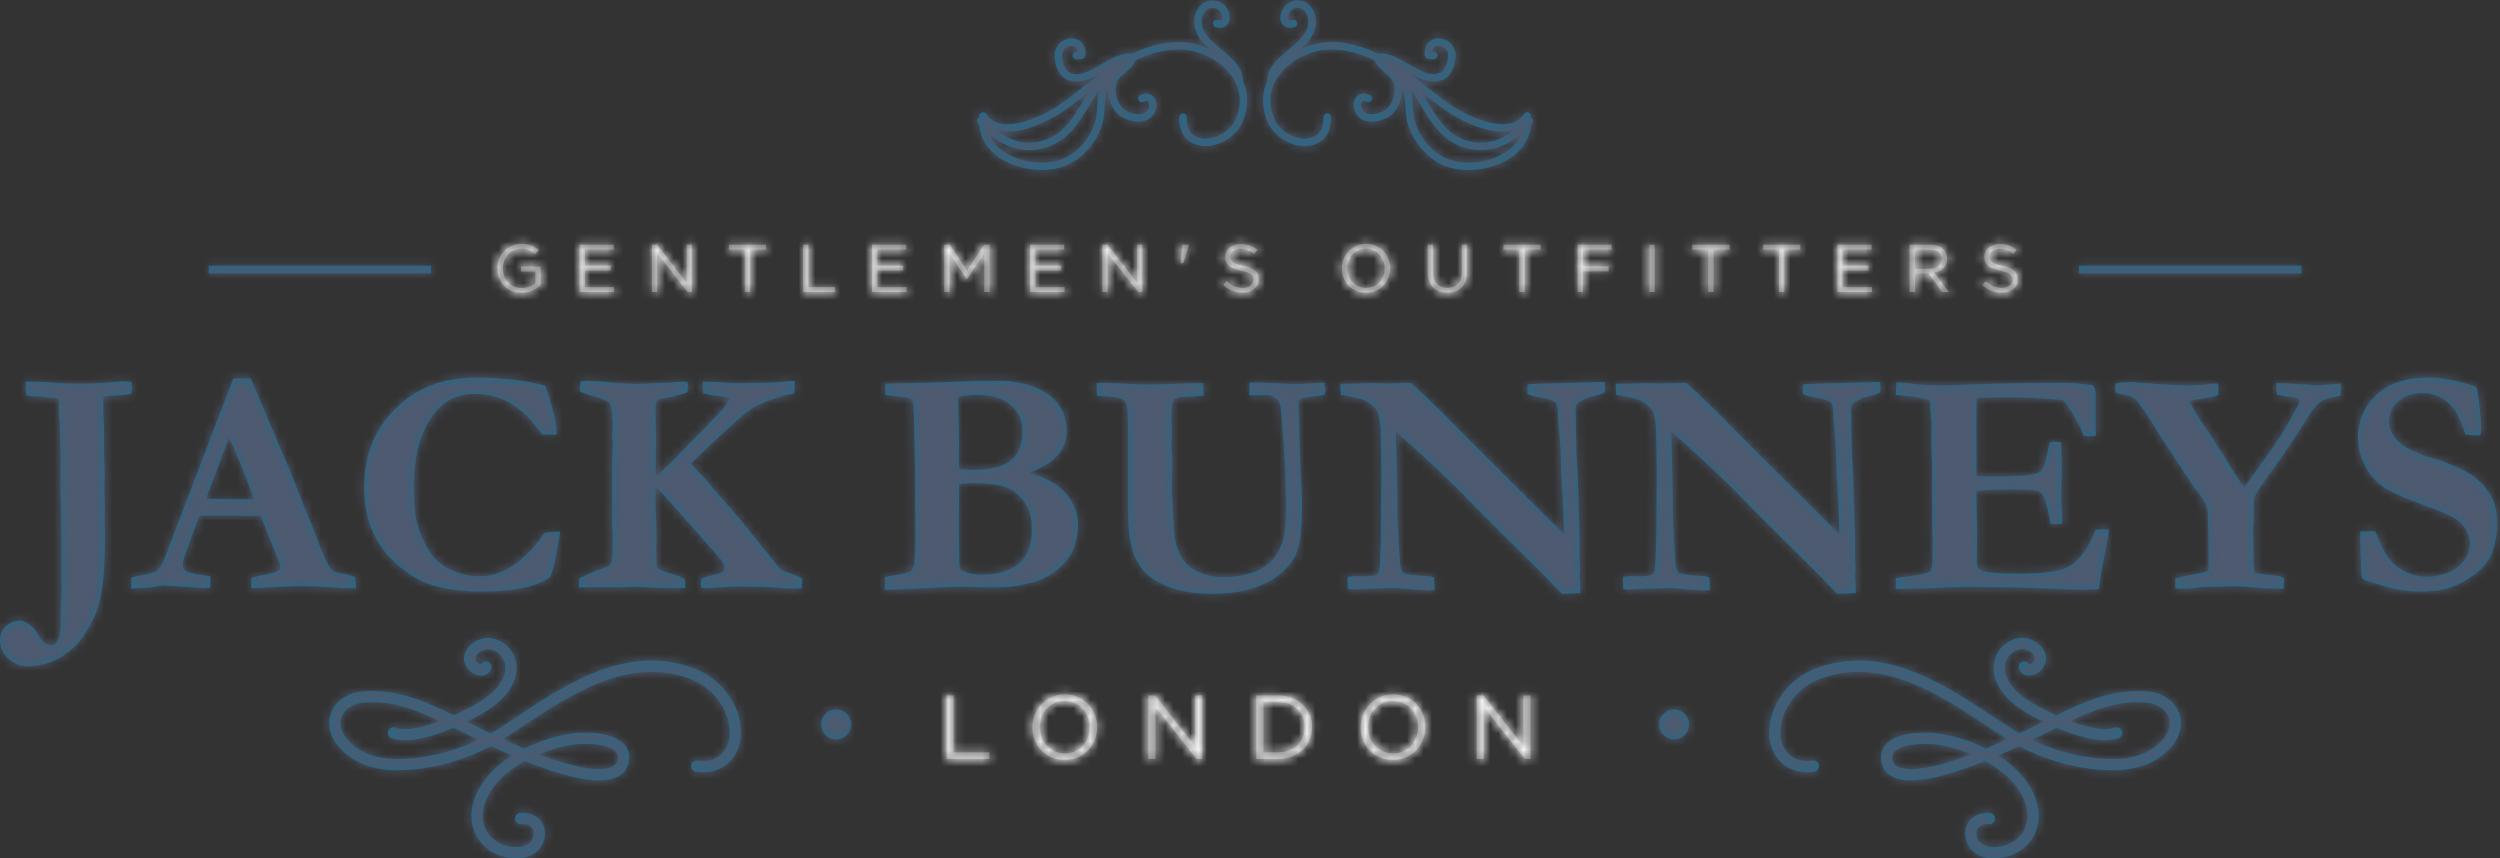
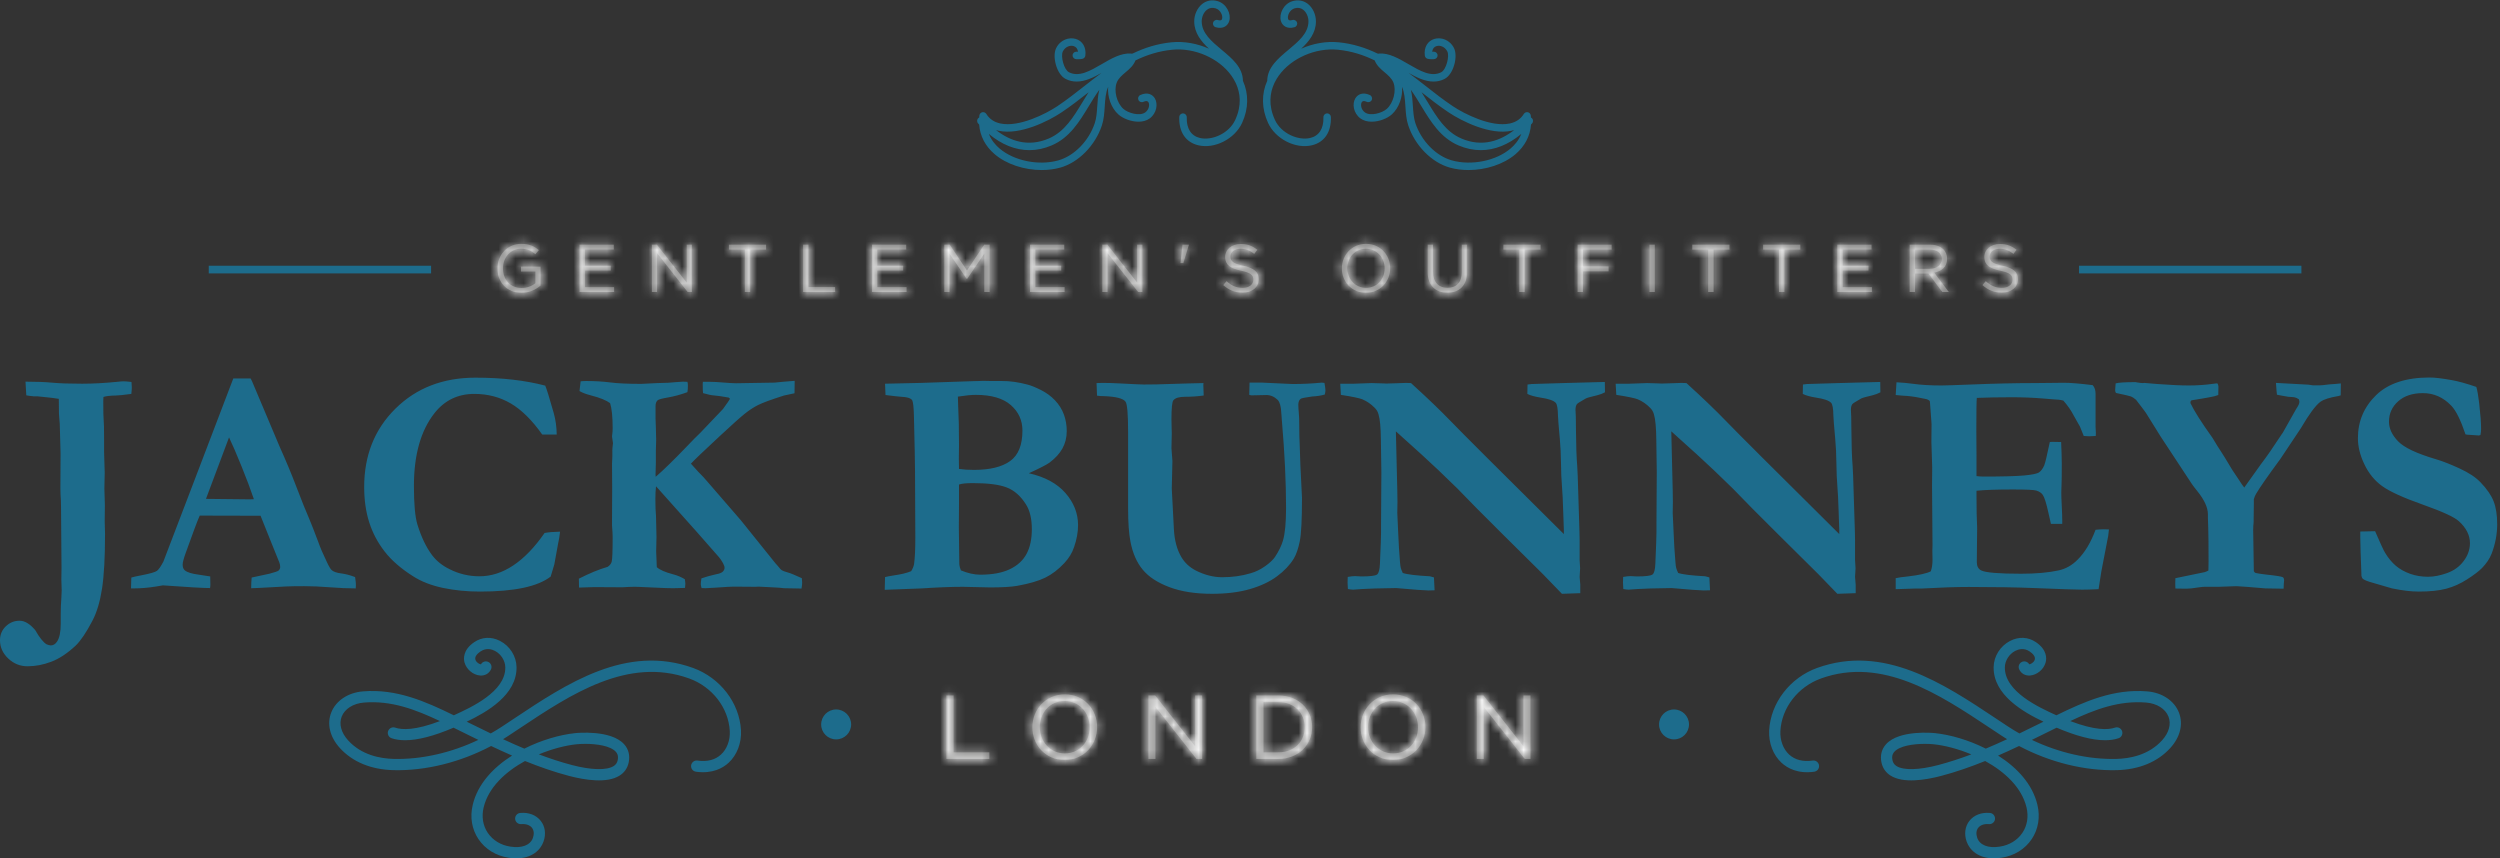
<svg xmlns="http://www.w3.org/2000/svg" xmlns:xlink="http://www.w3.org/1999/xlink" width="300px" height="103px" viewBox="0 0 300 103" version="1.1">
  <rect x="0" y="0" width="300" height="103" fill="#333333" stroke="none" />
  <title>Logo/Full</title>
  <desc>Created with Sketch.</desc>
  <defs>
    <path d="M54.231,54.965 L55.09,54.965 L55.09,61.787 L59.379,61.787 L59.379,62.581 L54.231,62.581 L54.231,54.965 Z M71.421,58.794 C71.421,60.525 70.18,61.918 68.439,61.918 C66.697,61.918 65.434,60.503 65.434,58.774 L65.434,58.751 C65.434,57.022 66.675,55.629 68.417,55.629 C70.158,55.629 71.421,57.044 71.421,58.774 L71.421,58.794 Z M64.542,58.794 L64.542,58.774 C64.542,56.674 66.12,54.835 68.439,54.835 C70.757,54.835 72.314,56.652 72.314,58.751 L72.314,58.774 C72.314,60.874 70.736,62.711 68.417,62.711 C66.098,62.711 64.542,60.895 64.542,58.794 Z M78.475,54.965 L79.28,54.965 L84.081,61.069 L84.081,54.965 L84.92,54.965 L84.92,62.581 L84.234,62.581 L79.313,56.338 L79.313,62.581 L78.475,62.581 L78.475,54.965 Z M92.278,55.76 L94.063,55.76 C95.99,55.76 97.222,57.087 97.222,58.774 L97.222,58.794 C97.222,60.481 95.99,61.787 94.063,61.787 L92.278,61.787 L92.278,55.76 Z M91.419,54.965 L94.063,54.965 C96.458,54.965 98.114,56.609 98.114,58.751 L98.114,58.774 C98.114,60.917 96.458,62.581 94.063,62.581 L91.419,62.581 L91.419,54.965 Z M110.818,58.794 C110.818,60.525 109.577,61.918 107.834,61.918 C106.092,61.918 104.829,60.503 104.829,58.774 L104.829,58.751 C104.829,57.022 106.071,55.629 107.813,55.629 C109.555,55.629 110.818,57.044 110.818,58.774 L110.818,58.794 Z M103.937,58.794 L103.937,58.774 C103.937,56.674 105.515,54.835 107.834,54.835 C110.153,54.835 111.711,56.652 111.711,58.751 L111.711,58.774 C111.711,60.874 110.131,62.711 107.813,62.711 C105.493,62.711 103.937,60.895 103.937,58.794 Z M117.87,54.965 L118.676,54.965 L123.477,61.069 L123.477,54.965 L124.315,54.965 L124.315,62.581 L123.63,62.581 L118.708,56.338 L118.708,62.581 L117.87,62.581 L117.87,54.965 Z M0.35,3.726 L0.35,3.709 C0.35,2.152 1.495,0.773 3.199,0.773 C4.158,0.773 4.75,1.048 5.319,1.527 L4.905,2.015 C4.466,1.633 3.979,1.364 3.176,1.364 C1.917,1.364 1.015,2.428 1.015,3.693 L1.015,3.709 C1.015,5.064 1.885,6.07 3.264,6.07 C3.914,6.07 4.515,5.818 4.905,5.502 L4.905,4.091 L3.176,4.091 L3.176,3.515 L5.521,3.515 L5.521,5.778 C4.993,6.248 4.198,6.646 3.24,6.646 C1.454,6.646 0.35,5.348 0.35,3.726 Z M10.205,0.87 L14.312,0.87 L14.312,1.454 L10.846,1.454 L10.846,3.393 L13.947,3.393 L13.947,3.977 L10.846,3.977 L10.846,5.965 L14.352,5.965 L14.352,6.549 L10.205,6.549 L10.205,0.87 Z M18.883,0.87 L19.484,0.87 L23.064,5.421 L23.064,0.87 L23.689,0.87 L23.689,6.549 L23.177,6.549 L19.508,1.892 L19.508,6.549 L18.883,6.549 L18.883,0.87 Z M30.036,1.463 L28.129,1.463 L28.129,0.87 L32.593,0.87 L32.593,1.463 L30.686,1.463 L30.686,6.549 L30.036,6.549 L30.036,1.463 Z M37.033,0.87 L37.676,0.87 L37.676,5.956 L40.873,5.956 L40.873,6.549 L37.033,6.549 L37.033,0.87 Z M45.298,0.87 L49.406,0.87 L49.406,1.454 L45.939,1.454 L45.939,3.393 L49.04,3.393 L49.04,3.977 L45.939,3.977 L45.939,5.965 L49.447,5.965 L49.447,6.549 L45.298,6.549 L45.298,0.87 Z M53.977,0.87 L54.626,0.87 L56.696,3.97 L58.766,0.87 L59.416,0.87 L59.416,6.549 L58.774,6.549 L58.774,1.948 L56.705,4.991 L56.671,4.991 L54.602,1.957 L54.602,6.549 L53.977,6.549 L53.977,0.87 Z M64.261,0.87 L68.368,0.87 L68.368,1.454 L64.902,1.454 L64.902,3.393 L68.003,3.393 L68.003,3.977 L64.902,3.977 L64.902,5.965 L68.408,5.965 L68.408,6.549 L64.261,6.549 L64.261,0.87 Z M72.939,0.87 L73.54,0.87 L77.119,5.421 L77.119,0.87 L77.745,0.87 L77.745,6.549 L77.234,6.549 L73.563,1.892 L73.563,6.549 L72.939,6.549 L72.939,0.87 Z M82.557,0.87 L83.32,0.87 L83.32,0.91 L82.663,3.077 L82.314,3.077 L82.557,0.87 Z M87.448,5.722 L87.845,5.25 C88.439,5.786 89.006,6.054 89.795,6.054 C90.557,6.054 91.06,5.648 91.06,5.089 L91.06,5.073 C91.06,4.545 90.777,4.245 89.584,3.994 C88.277,3.709 87.676,3.288 87.676,2.355 L87.676,2.339 C87.676,1.446 88.462,0.789 89.542,0.789 C90.37,0.789 90.962,1.025 91.54,1.486 L91.165,1.982 C90.637,1.551 90.112,1.365 89.526,1.365 C88.787,1.365 88.318,1.771 88.318,2.281 L88.318,2.298 C88.318,2.834 88.61,3.133 89.859,3.401 C91.125,3.676 91.709,4.14 91.709,5.008 L91.709,5.024 C91.709,5.997 90.898,6.63 89.77,6.63 C88.869,6.63 88.13,6.329 87.448,5.722 Z M106.812,3.726 C106.812,5.015 105.887,6.054 104.587,6.054 C103.29,6.054 102.347,4.999 102.347,3.709 L102.347,3.693 C102.347,2.404 103.271,1.364 104.571,1.364 C105.87,1.364 106.812,2.419 106.812,3.709 L106.812,3.726 Z M101.682,3.726 L101.682,3.709 C101.682,2.144 102.858,0.773 104.587,0.773 C106.316,0.773 107.478,2.127 107.478,3.693 L107.478,3.709 C107.478,5.274 106.301,6.646 104.571,6.646 C102.841,6.646 101.682,5.291 101.682,3.726 Z M111.981,4.172 L111.981,0.87 L112.623,0.87 L112.623,4.13 C112.623,5.356 113.281,6.046 114.362,6.046 C115.407,6.046 116.073,5.413 116.073,4.172 L116.073,0.87 L116.715,0.87 L116.715,4.123 C116.715,5.778 115.766,6.637 114.344,6.637 C112.94,6.637 111.981,5.778 111.981,4.172 Z M122.974,1.463 L121.066,1.463 L121.066,0.87 L125.529,0.87 L125.529,1.463 L123.623,1.463 L123.623,6.549 L122.974,6.549 L122.974,1.463 Z M129.97,0.87 L134.055,0.87 L134.055,1.462 L130.612,1.462 L130.612,3.49 L133.688,3.49 L133.688,4.074 L130.612,4.074 L130.612,6.549 L129.97,6.549 L129.97,0.87 Z M138.591,0.87 L139.232,0.87 L139.232,6.549 L138.591,6.549 L138.591,0.87 Z M145.642,1.463 L143.734,1.463 L143.734,0.87 L148.197,0.87 L148.197,1.463 L146.291,1.463 L146.291,6.549 L145.642,6.549 L145.642,1.463 Z M154.141,1.463 L152.233,1.463 L152.233,0.87 L156.696,0.87 L156.696,1.463 L154.79,1.463 L154.79,6.549 L154.141,6.549 L154.141,1.463 Z M161.137,0.87 L165.245,0.87 L165.245,1.454 L161.779,1.454 L161.779,3.393 L164.878,3.393 L164.878,3.977 L161.779,3.977 L161.779,5.965 L165.287,5.965 L165.287,6.549 L161.137,6.549 L161.137,0.87 Z M172.203,3.766 L170.457,3.766 L170.457,1.463 L172.209,1.463 C173.127,1.463 173.663,1.884 173.663,2.582 L173.663,2.598 C173.663,3.328 173.055,3.766 172.203,3.766 Z M169.815,0.87 L172.259,0.87 C172.956,0.87 173.517,1.081 173.873,1.438 C174.151,1.713 174.313,2.112 174.313,2.557 L174.313,2.574 C174.313,3.515 173.663,4.066 172.769,4.228 L174.515,6.549 L173.729,6.549 L172.08,4.342 L170.457,4.342 L170.457,6.549 L169.815,6.549 L169.815,0.87 Z M178.55,5.722 L178.948,5.25 C179.54,5.786 180.108,6.054 180.896,6.054 C181.659,6.054 182.162,5.648 182.162,5.089 L182.162,5.073 C182.162,4.545 181.878,4.245 180.687,3.994 C179.378,3.709 178.777,3.288 178.777,2.355 L178.777,2.339 C178.777,1.446 179.565,0.789 180.645,0.789 C181.471,0.789 182.066,1.025 182.64,1.486 L182.268,1.982 C181.74,1.551 181.213,1.365 180.629,1.365 C179.889,1.365 179.419,1.771 179.419,2.281 L179.419,2.298 C179.419,2.834 179.711,3.133 180.961,3.401 C182.229,3.676 182.812,4.14 182.812,5.008 L182.812,5.024 C182.812,5.997 181.999,6.63 180.873,6.63 C179.971,6.63 179.232,6.329 178.55,5.722 Z" id="path-1" />
    <path d="M135.788,6.44 C135.829,6.43 135.872,6.425 135.915,6.426 C137.325,5.743 138.853,5.248 140.568,5.076 C142.082,4.925 143.665,5.216 145.076,5.844 C144.142,4.981 143.333,3.971 143.307,2.617 C143.29,1.769 143.684,0.917 144.303,0.445 C144.831,0.048 145.481,-0.057 146.137,0.143 C147.21,0.47 147.756,1.692 147.511,2.521 C147.358,3.035 146.837,3.538 145.881,3.266 C145.643,3.2 145.505,2.948 145.573,2.712 C145.643,2.473 145.891,2.334 146.127,2.401 C146.574,2.529 146.627,2.346 146.65,2.265 C146.759,1.894 146.474,1.185 145.875,1.002 C145.488,0.883 145.142,0.937 144.848,1.161 C144.449,1.457 144.192,2.037 144.205,2.601 C144.232,3.996 145.382,4.957 146.603,5.978 C147.847,7.015 149.134,8.09 149.151,9.692 C149.859,11.28 149.832,13.033 149.056,14.741 C148.178,16.666 145.769,17.9 143.799,17.435 C142.284,17.079 141.452,15.842 141.513,14.041 C141.521,13.793 141.724,13.595 141.977,13.61 C142.225,13.617 142.419,13.826 142.41,14.072 C142.367,15.425 142.932,16.311 144.007,16.561 C145.385,16.884 147.464,16.068 148.236,14.37 C149.038,12.611 148.822,11.138 148.323,10.037 C148.3,10.002 148.282,9.963 148.269,9.923 C148.115,9.602 147.938,9.315 147.757,9.064 C146.256,6.975 143.341,5.702 140.661,5.968 C139.034,6.131 137.594,6.597 136.254,7.252 C136.02,7.869 135.536,8.282 135.061,8.679 C134.623,9.052 134.207,9.405 134.01,9.908 C133.632,10.869 134.003,12.344 134.802,13.063 C135.377,13.577 136.782,13.974 137.438,13.481 C137.908,13.131 137.972,12.536 137.81,12.264 C137.708,12.096 137.507,12.081 137.213,12.219 C136.986,12.324 136.721,12.228 136.613,12.004 C136.51,11.78 136.606,11.508 136.83,11.408 C137.701,11 138.306,11.342 138.579,11.801 C138.972,12.451 138.82,13.57 137.976,14.203 C137.592,14.487 137.119,14.604 136.619,14.604 C135.705,14.604 134.728,14.206 134.201,13.728 C133.336,12.952 132.869,11.605 132.979,10.424 C132.678,11.106 132.623,11.934 132.567,12.793 C132.519,13.552 132.466,14.341 132.228,15.046 C131.43,17.46 129.431,19.493 127.253,20.109 C126.54,20.308 125.774,20.405 124.999,20.405 C122.927,20.405 120.779,19.717 119.355,18.499 C118.232,17.537 117.602,16.324 117.499,14.95 C117.455,14.902 117.411,14.853 117.368,14.804 C117.202,14.62 117.222,14.334 117.407,14.169 C117.436,14.144 117.467,14.123 117.501,14.106 C117.507,14.022 117.515,13.937 117.525,13.853 C117.552,13.665 117.691,13.508 117.875,13.468 C118.061,13.428 118.252,13.505 118.355,13.667 C118.74,14.282 119.294,14.657 120.046,14.819 C122.291,15.295 125.505,13.667 126.89,12.737 C128.019,11.982 129.107,11.126 130.163,10.3 C130.829,9.779 131.5,9.254 132.187,8.748 C131.239,9.286 130.225,9.787 129.199,9.787 C128.761,9.787 128.315,9.698 127.88,9.476 C126.781,8.921 126.25,6.774 126.731,5.791 C127.24,4.748 128.305,4.437 129.091,4.669 C129.915,4.914 130.367,5.699 130.241,6.672 C130.221,6.855 130.091,7.005 129.911,7.052 C129.668,7.112 129.463,7.105 129.265,7.104 L129.152,7.1 C128.903,7.094 128.704,6.891 128.711,6.642 C128.714,6.393 128.915,6.202 129.165,6.202 L129.292,6.205 C129.315,6.205 129.338,6.205 129.357,6.208 C129.318,5.861 129.139,5.622 128.836,5.53 C128.42,5.406 127.827,5.593 127.536,6.184 C127.261,6.756 127.669,8.363 128.281,8.674 C129.489,9.281 130.816,8.507 132.221,7.688 C133.363,7.024 134.538,6.341 135.705,6.426 C135.734,6.428 135.761,6.433 135.788,6.44 Z M131.917,10.778 C131.468,11.398 131.062,12.069 130.664,12.726 C129.532,14.591 128.362,16.526 126.204,17.448 C125.319,17.827 124.422,18.018 123.532,18.018 C121.86,18.018 120.205,17.36 118.664,16.07 C118.969,16.845 119.473,17.418 119.942,17.816 C121.683,19.307 124.656,19.908 127.008,19.243 C128.912,18.708 130.667,16.906 131.377,14.766 C131.575,14.168 131.621,13.471 131.673,12.733 C131.713,12.096 131.757,11.42 131.917,10.778 Z M119.523,15.611 C121.161,16.886 123.324,17.705 125.85,16.623 C127.74,15.812 128.79,14.086 129.898,12.26 C130.137,11.866 130.379,11.466 130.633,11.072 C129.591,11.889 128.513,12.729 127.391,13.481 C125.785,14.557 122.393,16.235 119.862,15.696 C119.746,15.672 119.633,15.644 119.523,15.611 Z M169.029,8.746 C169.717,9.253 170.389,9.778 171.056,10.3 C172.111,11.127 173.2,11.982 174.329,12.736 C175.714,13.667 178.928,15.295 181.173,14.819 C181.925,14.657 182.479,14.282 182.864,13.667 C182.967,13.505 183.158,13.428 183.343,13.468 C183.528,13.508 183.667,13.665 183.693,13.852 C183.704,13.937 183.712,14.022 183.718,14.105 C183.752,14.122 183.784,14.143 183.813,14.169 C183.997,14.334 184.018,14.62 183.851,14.804 C183.808,14.853 183.764,14.902 183.72,14.949 C183.618,16.324 182.987,17.537 181.865,18.499 C180.44,19.717 178.293,20.405 176.22,20.405 C175.445,20.405 174.679,20.308 173.965,20.109 C171.788,19.493 169.789,17.46 168.992,15.046 C168.753,14.341 168.7,13.552 168.652,12.793 C168.595,11.934 168.541,11.106 168.24,10.424 C168.35,11.604 167.884,12.951 167.019,13.728 C166.492,14.206 165.514,14.604 164.6,14.604 C164.1,14.604 163.627,14.487 163.242,14.203 C162.399,13.57 162.247,12.451 162.64,11.801 C162.914,11.342 163.518,11 164.389,11.408 C164.613,11.508 164.709,11.78 164.607,12.004 C164.497,12.228 164.233,12.324 164.006,12.219 C163.712,12.081 163.511,12.096 163.408,12.264 C163.246,12.536 163.311,13.131 163.78,13.481 C164.437,13.974 165.843,13.577 166.417,13.063 C167.217,12.344 167.587,10.869 167.21,9.908 C167.012,9.405 166.596,9.052 166.158,8.679 C165.682,8.282 165.2,7.87 164.966,7.253 C163.626,6.597 162.185,6.131 160.558,5.968 C157.878,5.702 154.962,6.975 153.462,9.064 C153.281,9.315 153.104,9.603 152.949,9.923 C152.937,9.963 152.919,10.001 152.897,10.036 C152.397,11.138 152.181,12.611 152.983,14.37 C153.755,16.068 155.834,16.884 157.212,16.561 C158.288,16.311 158.852,15.425 158.811,14.072 C158.8,13.826 158.995,13.617 159.242,13.61 C159.494,13.596 159.698,13.794 159.707,14.041 C159.766,15.842 158.935,17.079 157.42,17.435 C155.45,17.9 153.041,16.667 152.164,14.741 C151.387,13.033 151.359,11.281 152.068,9.693 C152.086,8.09 153.371,7.016 154.616,5.978 C155.837,4.957 156.987,3.996 157.015,2.601 C157.028,2.037 156.77,1.457 156.371,1.161 C156.077,0.937 155.731,0.883 155.344,1.002 C154.745,1.185 154.459,1.894 154.569,2.265 C154.592,2.346 154.645,2.529 155.092,2.401 C155.327,2.334 155.576,2.473 155.646,2.712 C155.714,2.948 155.576,3.2 155.337,3.266 C154.382,3.538 153.861,3.035 153.708,2.521 C153.464,1.692 154.008,0.47 155.082,0.143 C155.738,-0.057 156.388,0.048 156.916,0.445 C157.534,0.917 157.93,1.769 157.912,2.617 C157.887,3.971 157.078,4.981 156.143,5.844 C157.554,5.216 159.137,4.925 160.65,5.076 C162.366,5.248 163.894,5.743 165.303,6.426 C165.347,6.425 165.39,6.429 165.431,6.44 C165.458,6.433 165.486,6.428 165.514,6.426 C166.682,6.341 167.855,7.024 168.999,7.688 C170.404,8.507 171.73,9.281 172.938,8.674 C173.55,8.363 173.958,6.756 173.683,6.184 C173.393,5.593 172.798,5.406 172.384,5.53 C172.08,5.622 171.901,5.861 171.863,6.208 C171.881,6.205 171.904,6.205 171.927,6.205 L172.054,6.202 C172.304,6.202 172.505,6.393 172.508,6.642 C172.515,6.891 172.316,7.094 172.067,7.1 L171.954,7.104 C171.756,7.105 171.551,7.112 171.308,7.052 C171.129,7.005 170.998,6.855 170.978,6.672 C170.852,5.699 171.305,4.914 172.128,4.669 C172.915,4.437 173.98,4.748 174.488,5.791 C174.969,6.774 174.438,8.921 173.34,9.476 C172.905,9.698 172.458,9.787 172.02,9.787 C170.994,9.787 169.979,9.285 169.029,8.746 Z M170.586,11.072 C170.84,11.466 171.083,11.866 171.321,12.26 C172.429,14.086 173.479,15.812 175.369,16.623 C177.895,17.705 180.059,16.886 181.697,15.61 C181.587,15.643 181.473,15.672 181.357,15.696 C178.827,16.235 175.435,14.557 173.829,13.481 C172.706,12.73 171.629,11.89 170.586,11.072 Z M182.555,16.07 C181.014,17.36 179.359,18.018 177.687,18.018 C176.798,18.018 175.9,17.827 175.015,17.448 C172.857,16.526 171.687,14.591 170.555,12.726 C170.157,12.069 169.751,11.399 169.302,10.779 C169.462,11.421 169.506,12.097 169.546,12.733 C169.598,13.471 169.644,14.167 169.842,14.766 C170.552,16.906 172.307,18.708 174.211,19.243 C176.563,19.908 179.537,19.307 181.277,17.815 C181.746,17.417 182.25,16.845 182.555,16.07 Z M54.455,85.836 C54.466,85.831 54.476,85.826 54.487,85.821 C56.5,84.904 60.69,83.006 60.637,80.074 C60.623,79.277 60.122,78.487 59.39,78.106 C59.047,77.928 58.361,77.697 57.66,78.175 C57.292,78.427 56.891,78.811 57.071,79.22 C57.207,79.535 57.555,79.708 57.715,79.719 C57.879,79.411 58.255,79.281 58.579,79.424 C58.922,79.572 59.072,79.973 58.925,80.308 C58.697,80.817 58.195,81.108 57.608,81.061 C56.765,80.994 55.962,80.314 55.738,79.484 C55.629,79.069 55.523,78.005 56.901,77.064 C57.836,76.425 58.967,76.371 60.011,76.913 C61.187,77.52 61.963,78.752 61.984,80.05 C62.04,83.388 58.433,85.445 56.004,86.604 C56.96,87.073 57.92,87.543 58.891,88.014 C59.351,87.749 59.806,87.478 60.248,87.186 C60.723,86.873 61.197,86.554 61.68,86.236 C68.001,82.028 75.168,77.268 83.159,80.15 C86.425,81.333 88.741,84.341 88.919,87.645 C88.998,89.152 88.442,90.602 87.435,91.532 C86.741,92.171 85.494,92.878 83.516,92.606 C83.146,92.553 82.887,92.219 82.934,91.85 C82.987,91.475 83.327,91.217 83.694,91.267 C84.874,91.435 85.824,91.187 86.52,90.544 C87.24,89.885 87.633,88.824 87.572,87.716 C87.425,84.944 85.469,82.414 82.7,81.416 C75.352,78.765 68.483,83.327 62.428,87.354 C61.943,87.679 61.463,87.997 60.987,88.309 C60.782,88.445 60.575,88.579 60.368,88.703 C61.211,89.099 62.062,89.474 62.923,89.835 C64.983,88.797 67.195,88.168 69.008,87.977 C69.182,87.957 73.294,87.541 74.893,89.306 C75.424,89.895 75.617,90.648 75.444,91.491 C75.306,92.165 74.924,92.72 74.335,93.082 C72.828,94.019 70.226,93.617 68.311,93.116 C66.497,92.64 64.732,92.02 63,91.321 C60.646,92.617 58.612,94.498 58.038,96.885 C57.773,97.989 57.948,99.077 58.532,99.941 C59.133,100.831 60.092,101.421 61.245,101.595 C62.629,101.812 63.646,101.417 63.95,100.547 C64.114,100.072 64.075,99.643 63.831,99.331 C63.573,99.004 63.109,98.847 62.552,98.893 C62.188,98.926 61.851,98.655 61.818,98.284 C61.785,97.915 62.059,97.584 62.428,97.554 C63.449,97.46 64.345,97.808 64.892,98.505 C65.422,99.181 65.541,100.085 65.223,100.989 C64.861,102.016 63.824,103 61.963,103 C61.674,103 61.366,102.98 61.041,102.927 C59.511,102.696 58.225,101.899 57.411,100.691 C56.619,99.509 56.374,98.043 56.731,96.569 C57.324,94.079 59.191,92.101 61.449,90.668 C60.603,90.3 59.765,89.915 58.935,89.52 C55.249,91.472 51.095,92.51 47.234,92.419 C44.533,92.355 42.3,91.435 40.774,89.751 C39.58,88.426 39.205,86.876 39.752,85.493 C40.311,84.083 41.764,83.11 43.553,82.966 C47.587,82.63 51.087,84.188 54.455,85.836 Z M52.792,86.53 C49.85,85.137 46.954,84.037 43.665,84.308 C42.392,84.412 41.372,85.058 41.005,85.989 C40.657,86.876 40.934,87.92 41.774,88.844 C43.379,90.615 45.645,91.033 47.264,91.07 C50.594,91.15 54.15,90.334 57.398,88.787 C56.67,88.432 55.952,88.077 55.234,87.723 L54.646,87.431 C54.572,87.395 54.498,87.358 54.424,87.322 C52.081,88.326 50.133,88.828 48.615,88.828 C48.001,88.828 47.459,88.75 46.992,88.586 C46.638,88.47 46.451,88.084 46.573,87.732 C46.693,87.384 47.076,87.193 47.427,87.318 C48.258,87.602 49.838,87.652 52.792,86.53 Z M245.216,86.604 C242.786,85.445 239.178,83.388 239.236,80.05 C239.256,78.752 240.031,77.52 241.209,76.913 C242.253,76.371 243.386,76.425 244.317,77.064 C245.699,78.005 245.59,79.069 245.478,79.484 C245.261,80.314 244.455,80.994 243.61,81.061 C243.024,81.108 242.521,80.817 242.298,80.308 C242.147,79.973 242.301,79.572 242.641,79.424 C242.965,79.281 243.341,79.411 243.505,79.719 C243.665,79.708 244.013,79.535 244.151,79.22 C244.327,78.811 243.927,78.427 243.558,78.175 C242.858,77.697 242.175,77.928 241.828,78.106 C241.096,78.487 240.595,79.277 240.582,80.074 C240.532,83.006 244.72,84.904 246.736,85.821 C246.746,85.826 246.757,85.831 246.767,85.835 C250.133,84.188 253.634,82.631 257.669,82.966 C259.455,83.11 260.908,84.084 261.466,85.493 C262.014,86.876 261.642,88.425 260.445,89.751 C258.919,91.435 256.687,92.356 253.987,92.419 C250.124,92.509 245.974,91.472 242.287,89.52 C241.456,89.915 240.616,90.3 239.77,90.668 C242.03,92.101 243.895,94.079 244.488,96.569 C244.844,98.043 244.6,99.509 243.808,100.691 C242.997,101.899 241.708,102.696 240.18,102.927 C239.851,102.98 239.546,103 239.259,103 C237.396,103 236.358,102.016 235.997,100.989 C235.68,100.085 235.801,99.181 236.327,98.505 C236.875,97.808 237.772,97.46 238.79,97.554 C239.163,97.584 239.433,97.915 239.402,98.284 C239.369,98.656 239.032,98.927 238.668,98.893 C238.114,98.846 237.647,99.004 237.387,99.332 C237.147,99.643 237.105,100.071 237.27,100.547 C237.577,101.417 238.589,101.812 239.975,101.595 C241.123,101.421 242.087,100.831 242.687,99.94 C243.27,99.077 243.446,97.989 243.182,96.885 C242.607,94.498 240.575,92.616 238.219,91.321 C236.486,92.02 234.722,92.64 232.911,93.116 C230.994,93.617 228.39,94.019 226.884,93.081 C226.298,92.72 225.913,92.165 225.774,91.491 C225.603,90.648 225.795,89.895 226.326,89.306 C227.926,87.541 232.038,87.957 232.215,87.977 C234.024,88.168 236.239,88.797 238.293,89.835 C239.156,89.473 240.007,89.099 240.852,88.703 C240.645,88.579 240.437,88.446 240.231,88.308 C239.757,87.997 239.276,87.679 238.79,87.354 C232.735,83.327 225.87,78.765 218.519,81.417 C215.75,82.414 213.797,84.944 213.647,87.716 C213.586,88.824 213.979,89.885 214.695,90.545 C215.395,91.187 216.349,91.435 217.522,91.267 C217.896,91.217 218.232,91.475 218.285,91.849 C218.335,92.218 218.073,92.553 217.704,92.607 C215.722,92.878 214.477,92.172 213.784,91.532 C212.776,90.602 212.222,89.152 212.3,87.645 C212.478,84.341 214.794,81.332 218.06,80.15 C226.051,77.269 233.218,82.028 239.54,86.237 C240.021,86.554 240.5,86.873 240.972,87.187 C241.413,87.479 241.869,87.75 242.331,88.014 C243.3,87.544 244.262,87.074 245.216,86.604 Z M246.798,87.322 C246.724,87.359 246.65,87.395 246.577,87.431 L245.986,87.722 C245.268,88.077 244.549,88.432 243.822,88.787 C247.069,90.334 250.625,91.151 253.954,91.07 C255.574,91.033 257.84,90.615 259.445,88.844 C260.283,87.92 260.567,86.876 260.216,85.988 C259.846,85.058 258.828,84.412 257.556,84.308 C254.268,84.037 251.37,85.137 248.43,86.529 C251.384,87.652 252.962,87.602 253.791,87.318 C254.145,87.193 254.528,87.384 254.649,87.732 C254.769,88.084 254.585,88.47 254.231,88.586 C253.76,88.75 253.218,88.828 252.608,88.828 C251.083,88.828 249.14,88.326 246.798,87.322 Z M202.68,86.929 C202.68,87.927 201.875,88.727 200.884,88.727 C199.889,88.727 199.086,87.927 199.086,86.929 C199.086,85.941 199.889,85.135 200.884,85.135 C201.875,85.135 202.68,85.941 202.68,86.929 Z M102.137,86.929 C102.137,87.927 101.331,88.727 100.335,88.727 C99.345,88.727 98.54,87.927 98.54,86.929 C98.54,85.941 99.345,85.135 100.335,85.135 C101.331,85.135 102.137,85.941 102.137,86.929 Z M230.981,89.263 C229.625,89.263 227.976,89.493 227.322,90.21 C227.173,90.377 226.982,90.665 227.095,91.217 C227.16,91.539 227.318,91.77 227.596,91.937 C228.427,92.456 230.289,92.41 232.572,91.81 C233.921,91.455 235.25,91.016 236.559,90.525 C234.986,89.868 233.389,89.457 232.071,89.316 C231.752,89.283 231.381,89.263 230.981,89.263 Z M69.15,89.316 C67.831,89.457 66.233,89.868 64.663,90.525 C65.97,91.016 67.301,91.455 68.648,91.81 C70.931,92.409 72.792,92.456 73.624,91.936 C73.9,91.77 74.059,91.539 74.124,91.217 C74.237,90.665 74.049,90.377 73.897,90.21 C73.243,89.493 71.597,89.263 70.239,89.263 C69.842,89.263 69.466,89.282 69.15,89.316 Z M51.731,32.804 L25.05,32.804 L25.05,31.891 L51.731,31.891 L51.731,32.804 Z M276.169,32.804 L249.484,32.804 L249.484,31.891 L276.169,31.891 L276.169,32.804 Z M4.227,75.615 C4.736,76.506 5.188,77.072 5.585,77.316 C5.801,77.404 5.974,77.449 6.101,77.449 C6.394,77.449 6.643,77.295 6.846,76.991 C7.14,76.555 7.287,75.842 7.287,74.848 L7.287,73.721 C7.287,73.034 7.313,72.377 7.363,71.752 C7.388,71.397 7.402,71.095 7.402,70.855 C7.402,70.741 7.388,70.307 7.363,69.556 L7.382,68.121 L7.324,60.954 C7.324,60.571 7.319,60.267 7.306,60.036 C7.268,59.526 7.248,59.037 7.248,58.566 L7.268,54.418 L7.172,50.901 L7.075,49.639 C7.075,48.698 7.07,48.105 7.057,47.861 C6.777,47.797 5.916,47.697 4.475,47.556 L4.016,47.556 L3.52,47.5 C3.442,47.485 3.32,47.466 3.156,47.442 L3.06,45.799 C4.309,45.799 5.38,45.839 6.272,45.922 C7.165,46.005 8.358,46.046 9.85,46.046 C11.137,46.046 12.546,45.969 14.076,45.817 C14.395,45.778 14.643,45.759 14.823,45.759 C15.039,45.759 15.359,45.785 15.778,45.836 C15.803,46.13 15.817,46.351 15.817,46.505 C15.817,46.671 15.799,46.925 15.76,47.268 C14.816,47.397 14.197,47.461 13.904,47.461 C13.228,47.472 12.731,47.531 12.412,47.633 C12.4,47.938 12.393,48.124 12.393,48.187 C12.393,49.424 12.41,50.174 12.442,50.442 C12.473,50.71 12.49,51.449 12.49,52.659 L12.49,54.244 L12.565,56.712 L12.526,58.641 L12.584,60.591 L12.565,62.598 L12.604,64.069 C12.604,66.898 12.482,69.094 12.241,70.654 C11.998,72.214 11.615,73.492 11.092,74.487 C10.352,75.899 9.684,76.893 9.085,77.468 C8.09,78.397 7.114,79.044 6.158,79.407 C5.202,79.77 4.252,79.953 3.309,79.953 C2.416,79.953 1.642,79.64 0.984,79.016 C0.328,78.392 -0,77.665 -0,76.836 C-0,76.161 0.232,75.601 0.699,75.156 C1.163,74.709 1.714,74.487 2.352,74.487 C2.963,74.487 3.589,74.861 4.227,75.615 Z M24.717,59.865 L27.484,52.487 C27.866,53.277 28.363,54.427 28.975,55.938 C29.587,57.448 30.085,58.77 30.467,59.904 L29.991,59.922 C29.455,59.922 27.697,59.904 24.717,59.865 Z M15.72,70.608 L15.759,69.306 C16.001,69.231 16.429,69.134 17.041,69.021 C18.022,68.83 18.618,68.658 18.828,68.505 C19.039,68.35 19.298,67.983 19.603,67.396 L23.464,57.294 L27.995,45.415 L29.207,45.415 L30.075,45.415 L30.247,45.758 L33.571,53.633 C34.323,55.302 34.998,56.926 35.597,58.499 C36.195,60.072 36.711,61.354 37.144,62.349 C37.398,62.948 37.748,63.847 38.195,65.043 C38.423,65.694 38.773,66.51 39.246,67.49 C39.5,68.026 39.692,68.337 39.82,68.428 C40.049,68.619 40.422,68.746 40.939,68.809 C41.455,68.873 42.013,69.021 42.611,69.249 C42.676,69.67 42.708,69.98 42.708,70.186 C42.708,70.276 42.701,70.416 42.689,70.608 C41.745,70.608 40.705,70.562 39.571,70.473 C38.437,70.383 37.416,70.339 36.512,70.339 C35.504,70.339 34.777,70.353 34.33,70.376 L31.079,70.55 L30.141,70.587 C30.141,70.141 30.161,69.715 30.199,69.306 L32.322,68.848 C32.959,68.682 33.329,68.555 33.432,68.465 C33.559,68.337 33.623,68.191 33.623,68.026 C33.623,67.86 33.591,67.688 33.527,67.511 L32.768,65.636 L31.266,61.89 L23.966,61.872 C23.694,62.482 23.133,63.981 22.281,66.362 C22.038,67.039 21.918,67.497 21.918,67.738 C21.918,68.069 22.007,68.307 22.186,68.446 C22.479,68.689 23.04,68.859 23.868,68.963 C23.983,68.988 24.436,69.057 25.227,69.172 C25.239,69.632 25.246,69.951 25.246,70.128 C25.246,70.269 25.232,70.416 25.207,70.567 C24.417,70.567 22.53,70.46 19.547,70.242 L18.762,70.376 C17.819,70.53 16.919,70.608 16.066,70.608 L15.72,70.608 Z M65.429,46.276 C65.594,46.657 65.933,47.746 66.443,49.545 C66.672,50.36 66.794,51.225 66.806,52.143 L65.066,52.143 C63.842,50.411 62.579,49.164 61.279,48.407 C59.979,47.648 58.524,47.268 56.918,47.268 C54.942,47.268 53.348,48.042 52.136,49.581 C50.492,51.672 49.67,54.583 49.67,58.317 C49.67,60.484 49.809,62.024 50.09,62.941 C50.55,64.432 51.129,65.649 51.83,66.593 C52.366,67.306 53.067,67.872 53.935,68.294 C55.056,68.866 56.256,69.154 57.53,69.154 C58.932,69.154 60.288,68.719 61.594,67.849 C62.901,66.98 64.154,65.681 65.352,63.956 C65.823,63.865 66.443,63.815 67.208,63.801 C67.158,64.284 67.075,64.785 66.959,65.306 C66.92,65.508 66.774,66.315 66.519,67.725 L66.348,68.297 L66.079,69.191 C65.301,69.79 64.207,70.24 62.798,70.54 C61.39,70.838 59.659,70.989 57.607,70.989 C56.038,70.989 54.557,70.841 53.159,70.55 C51.763,70.256 50.568,69.79 49.574,69.154 C48.12,68.237 46.979,67.243 46.15,66.172 C45.321,65.102 44.706,63.935 44.304,62.674 C43.903,61.413 43.702,59.999 43.702,58.432 C43.702,54.635 44.955,51.499 47.461,49.028 C49.966,46.555 53.163,45.32 57.051,45.32 C58.633,45.32 60.122,45.4 61.518,45.558 C62.914,45.719 64.217,45.956 65.429,46.276 Z M69.464,69.44 C70.771,68.778 71.918,68.307 72.905,68.026 C73.16,67.872 73.326,67.666 73.404,67.405 C73.48,67.144 73.518,66.146 73.518,64.414 C73.518,64.171 73.494,63.713 73.443,63.039 L73.443,62.58 L73.462,58.526 L73.443,55.661 L73.481,54.819 L73.481,54.054 C73.481,53.863 73.507,53.577 73.557,53.193 L73.443,52.353 L73.468,52.142 C73.502,51.926 73.518,51.672 73.518,51.379 C73.518,50.029 73.418,49.028 73.213,48.377 C72.741,48.029 71.976,47.72 70.918,47.449 C70.318,47.293 69.859,47.119 69.541,46.925 L69.675,45.759 C69.892,45.735 70.116,45.722 70.345,45.722 C71.379,45.722 72.343,45.778 73.238,45.893 C74.131,46.008 75.37,46.065 76.953,46.065 L78.907,45.969 C79.865,45.956 80.606,45.919 81.129,45.855 C81.512,45.817 81.78,45.799 81.934,45.799 C82.099,45.799 82.285,45.806 82.489,45.817 C82.527,45.943 82.547,46.08 82.547,46.23 C82.547,46.608 82.527,46.884 82.489,47.059 C81.686,47.352 80.914,47.563 80.175,47.692 C79.435,47.82 79.014,47.934 78.913,48.037 C78.747,48.189 78.664,48.42 78.664,48.726 L78.664,50.22 C78.664,50.425 78.677,50.77 78.702,51.255 C78.728,52.008 78.74,52.534 78.74,52.827 C78.74,53.019 78.728,53.446 78.702,54.111 L78.702,55.567 L78.664,56.945 C78.664,57.009 78.671,57.1 78.684,57.215 C79.602,56.424 80.826,55.232 82.356,53.638 C83.07,52.885 83.637,52.312 84.057,51.916 C84.223,51.751 85.122,50.807 86.754,49.086 C87.278,48.371 87.558,47.958 87.596,47.842 L87.443,47.71 C86.652,47.563 86.059,47.477 85.665,47.452 C85.396,47.439 84.963,47.345 84.364,47.175 C84.337,46.974 84.326,46.603 84.326,46.062 L84.345,45.817 L85.186,45.817 C85.594,45.817 86.133,45.845 86.803,45.903 C87.472,45.959 87.985,45.99 88.341,45.99 L92.951,45.913 C93.678,45.836 94.481,45.765 95.361,45.701 L95.342,47.193 C95.125,47.245 94.704,47.336 94.08,47.462 C92.549,47.95 91.516,48.328 90.981,48.597 C90.445,48.865 89.91,49.217 89.374,49.645 C88.839,50.073 87.851,50.957 86.41,52.296 C84.459,54.106 83.293,55.22 82.91,55.64 C83.153,55.921 83.445,56.246 83.79,56.614 L84.421,57.266 C84.535,57.392 84.676,57.551 84.842,57.743 L88.896,62.426 L92.262,66.612 C92.646,67.095 92.906,67.421 93.046,67.588 L93.353,67.931 C93.57,68.21 93.722,68.378 93.812,68.427 C93.926,68.505 94.188,68.598 94.595,68.714 C94.813,68.766 95.354,68.988 96.222,69.382 C96.247,69.613 96.26,69.79 96.26,69.918 C96.26,70.071 96.235,70.307 96.183,70.625 L94.08,70.586 C93.837,70.55 93.449,70.516 92.914,70.491 L91.039,70.396 L90.637,70.416 L87.998,70.396 C87.742,70.396 87.035,70.437 85.875,70.518 C85.263,70.563 84.855,70.586 84.65,70.586 C84.548,70.586 84.395,70.58 84.191,70.568 C84.128,70.368 84.096,70.205 84.096,70.078 C84.096,69.929 84.121,69.703 84.172,69.402 C84.733,69.211 85.301,69.052 85.875,68.924 C86.308,68.848 86.595,68.739 86.735,68.598 C86.875,68.459 86.946,68.307 86.946,68.14 C86.944,68.026 86.924,67.931 86.886,67.854 C86.771,67.56 86.574,67.237 86.294,66.88 C86.191,66.764 85.286,65.735 83.578,63.788 L78.721,58.352 C78.671,58.81 78.645,59.326 78.645,59.899 C78.645,60.698 78.671,61.38 78.721,61.94 C78.734,62.054 78.753,62.888 78.778,64.437 L78.74,66.175 L78.817,68.064 C79.175,68.383 79.811,68.662 80.73,68.904 C81.266,69.044 81.75,69.244 82.183,69.509 C82.221,69.762 82.242,69.95 82.242,70.077 C82.242,70.179 82.228,70.335 82.203,70.55 C81.602,70.573 81.135,70.586 80.803,70.586 C80.446,70.586 80.146,70.582 79.903,70.57 L77.184,70.45 C76.814,70.426 76.449,70.416 76.092,70.416 C75.722,70.416 75.256,70.435 74.694,70.473 L71.303,70.453 C71.162,70.453 70.556,70.473 69.484,70.509 L69.464,69.44 Z M115.31,68.446 C115.195,68.166 115.131,67.924 115.119,67.721 L115.061,63.324 L115.08,60.496 L115.08,58.144 C115.386,58.031 115.94,57.973 116.744,57.973 C118.555,57.973 119.912,58.148 120.819,58.499 C121.723,58.849 122.494,59.533 123.132,60.553 C123.591,61.291 123.821,62.273 123.821,63.497 C123.821,64.682 123.61,65.669 123.19,66.46 C122.769,67.249 122.1,67.864 121.181,68.304 C120.263,68.743 119.077,68.963 117.625,68.963 C116.91,68.963 116.139,68.789 115.31,68.446 Z M115.08,56.272 C115.068,55.711 115.061,55.29 115.061,55.011 L115.08,53.404 C115.08,51.456 115.048,49.94 114.985,48.855 C114.958,48.308 114.947,47.888 114.947,47.595 C115.84,47.454 116.553,47.384 117.089,47.384 C118.962,47.384 120.365,47.792 121.297,48.607 C122.227,49.424 122.693,50.442 122.693,51.665 C122.693,53.398 122.201,54.619 121.219,55.325 C120.238,56.032 118.791,56.387 116.878,56.387 C116.19,56.387 115.59,56.348 115.08,56.272 Z M106.167,70.777 L106.205,69.249 C106.511,69.172 106.882,69.104 107.315,69.039 C108.144,68.924 108.82,68.759 109.342,68.542 C109.521,68.249 109.635,67.969 109.687,67.701 C109.788,66.988 109.839,65.937 109.839,64.548 L109.802,56.424 C109.802,55.583 109.756,53.386 109.669,49.831 C109.642,48.875 109.579,48.282 109.476,48.054 C109.439,47.976 109.374,47.913 109.285,47.861 C109.081,47.722 108.698,47.64 108.138,47.613 C107.895,47.6 107.271,47.531 106.263,47.402 L106.205,46.046 L110.49,45.949 L116.744,45.74 L117.49,45.722 C117.643,45.709 117.796,45.701 117.949,45.701 C118.076,45.701 118.414,45.709 118.962,45.722 L120.187,45.722 C121.156,45.709 122.208,45.855 123.343,46.161 C123.738,46.264 124.261,46.475 124.911,46.801 C125.561,47.126 126.126,47.54 126.604,48.044 C127.081,48.547 127.436,49.111 127.665,49.735 C127.894,50.36 128.009,51.021 128.009,51.724 C128.009,52.501 127.837,53.196 127.493,53.816 C127.149,54.433 126.626,55.005 125.925,55.527 C125.568,55.781 124.745,56.203 123.458,56.789 C125.382,57.221 126.849,58.013 127.856,59.167 C128.863,60.32 129.367,61.604 129.367,63.018 C129.367,63.858 129.208,64.739 128.888,65.656 C128.659,66.344 128.271,66.982 127.722,67.567 C126.995,68.344 126.227,68.93 125.417,69.325 C124.607,69.72 123.489,70.044 122.061,70.3 C121.347,70.427 120.263,70.491 118.81,70.491 L115.559,70.416 C114.182,70.416 112.542,70.48 110.642,70.608 C110.108,70.632 108.616,70.688 106.167,70.777 Z M131.643,47.479 L131.585,45.969 C131.816,45.956 132.052,45.949 132.295,45.949 C132.933,45.949 133.602,45.969 134.305,46.008 C135.991,46.097 136.981,46.142 137.274,46.142 C138.296,46.142 139.295,46.122 140.272,46.082 C141.249,46.041 142.118,46.016 142.877,46.005 C143.637,45.993 144.151,45.981 144.42,45.969 L144.4,46.197 L144.438,47.308 L144.438,47.461 C143.724,47.563 142.984,47.613 142.22,47.613 C141.506,47.613 141.034,47.753 140.805,48.035 C140.652,48.213 140.575,48.97 140.575,50.308 C140.575,50.717 140.581,51.048 140.593,51.302 L140.613,51.99 L140.575,53.786 L140.69,55.315 L140.613,58.623 L140.862,63.42 C140.925,64.809 141.23,65.961 141.78,66.88 C142.188,67.554 142.762,68.082 143.501,68.465 C144.572,69.001 145.624,69.268 146.656,69.268 C147.881,69.268 149.022,69.109 150.081,68.789 C150.705,68.611 151.295,68.322 151.849,67.92 C152.404,67.521 152.789,67.152 153.008,66.821 C153.466,66.121 153.784,65.465 153.962,64.853 C154.205,64.013 154.327,62.707 154.327,60.936 C154.327,57.852 154.161,54.379 153.829,50.519 L153.753,49.504 C153.715,48.755 153.573,48.251 153.331,47.995 C152.923,47.6 152.466,47.403 151.954,47.403 L150.157,47.443 L149.909,47.383 L149.946,45.913 L151.458,45.913 L155.11,46.083 C156.335,46.083 157.501,46.026 158.611,45.913 L158.935,45.949 C159.013,46.371 159.051,46.664 159.051,46.829 C159.051,46.97 159.025,47.141 158.974,47.345 C158.502,47.475 158.005,47.553 157.483,47.576 C156.628,47.69 156.155,47.786 156.068,47.863 C155.888,48.015 155.799,48.251 155.799,48.571 C155.799,48.8 155.819,49.131 155.857,49.565 C155.895,49.883 155.913,50.439 155.913,51.228 C155.913,51.675 155.917,52.025 155.923,52.281 C155.93,52.536 155.94,52.798 155.953,53.066 C155.99,53.983 156.023,54.914 156.048,55.858 L156.238,59.741 C156.238,62.342 156.151,64.082 155.971,64.963 C155.792,65.843 155.55,66.538 155.245,67.049 C154.773,67.812 154.103,68.518 153.237,69.16 C152.369,69.805 151.285,70.316 149.984,70.692 C148.684,71.069 147.167,71.256 145.432,71.256 C143.455,71.256 141.759,70.992 140.345,70.463 C138.93,69.934 137.862,69.24 137.142,68.38 C136.422,67.521 135.927,66.402 135.66,65.025 C135.469,64.082 135.372,62.732 135.372,60.973 L135.372,51.858 C135.372,49.703 135.27,48.487 135.066,48.206 C134.786,47.81 133.913,47.588 132.446,47.536 C132.127,47.536 131.86,47.518 131.643,47.479 Z M160.906,47.383 L160.83,46.046 L162.456,46.046 L163.01,46.026 C163.775,45.99 164.304,45.969 164.598,45.969 C164.751,45.969 165.197,45.983 165.937,46.008 C166.101,46.02 166.243,46.026 166.357,46.026 C166.472,46.026 166.873,46.015 167.562,45.99 C168.25,45.963 168.639,45.949 168.728,45.949 C168.869,45.949 169.066,45.956 169.321,45.969 C171.285,47.753 172.885,49.29 174.123,50.576 C175.359,51.863 179.872,56.367 187.663,64.089 L187.663,63.611 L187.586,61.394 C187.548,60.095 187.497,59.065 187.433,58.308 C187.369,57.548 187.331,56.644 187.319,55.593 C187.306,54.543 187.261,53.588 187.185,52.734 C187.032,51.068 186.956,50.104 186.956,49.849 C186.942,49.023 186.853,48.519 186.689,48.339 C186.42,48.058 185.808,47.85 184.852,47.71 C184.15,47.595 183.627,47.449 183.284,47.268 L183.302,46.142 L183.8,46.083 L187.568,45.969 L191.776,45.856 C192.055,45.842 192.324,45.836 192.579,45.836 L192.597,47.078 C192.304,47.232 192.005,47.345 191.698,47.422 C190.883,47.613 190.411,47.747 190.283,47.824 C189.634,48.192 189.282,48.417 189.231,48.494 C189.116,48.645 189.06,48.882 189.06,49.2 C189.06,49.277 189.073,49.545 189.098,50.004 C189.11,50.231 189.116,50.766 189.116,51.609 C189.129,53.454 189.181,54.914 189.271,55.985 C189.296,56.33 189.314,56.718 189.327,57.15 L189.537,63.858 C189.551,64.33 189.556,64.662 189.556,64.853 L189.556,67.204 L189.614,68.197 L189.556,69.231 C189.608,69.753 189.634,70.065 189.634,70.167 L189.634,71.18 L187.433,71.256 L185.159,68.904 L180.511,64.299 L177.258,61.05 L174.868,58.603 C173.313,57.073 171.898,55.731 170.621,54.571 L167.505,51.76 L167.676,58.87 C167.69,59.304 167.696,59.751 167.696,60.209 L167.676,61.565 L167.79,64.069 C167.83,65.114 167.9,66.249 168.001,67.472 C168.028,67.803 168.06,68.036 168.098,68.17 C168.136,68.304 168.212,68.498 168.327,68.752 C168.825,68.93 169.908,69.063 171.579,69.154 C171.694,69.18 171.859,69.225 172.075,69.288 L172.151,70.834 L171.407,70.854 C170.998,70.854 169.711,70.759 167.544,70.567 C165.516,70.594 164.164,70.633 163.488,70.682 C162.813,70.734 162.443,70.759 162.379,70.759 C162.226,70.759 162.016,70.734 161.747,70.682 C161.721,70.389 161.709,70.135 161.709,69.918 C161.709,69.778 161.716,69.55 161.727,69.231 C162.084,69.167 162.379,69.134 162.609,69.134 C162.685,69.134 162.934,69.147 163.355,69.172 C164.426,69.172 165.06,69.095 165.257,68.933 C165.454,68.776 165.565,68.344 165.592,67.644 C165.682,65.618 165.726,64.382 165.726,63.935 L165.726,62.884 L165.765,56.673 L165.706,52.793 C165.693,51.315 165.599,50.289 165.419,49.715 C165.343,49.424 165.197,49.168 164.98,48.952 C164.533,48.494 164.036,48.149 163.488,47.919 C163.156,47.779 162.297,47.6 160.906,47.383 Z M193.955,47.383 L193.878,46.046 L195.505,46.046 L196.059,46.026 C196.824,45.99 197.353,45.969 197.647,45.969 C197.799,45.969 198.246,45.983 198.986,46.008 C199.15,46.02 199.291,46.026 199.406,46.026 C199.522,46.026 199.923,46.015 200.612,45.99 C201.299,45.963 201.689,45.949 201.778,45.949 C201.918,45.949 202.115,45.956 202.371,45.969 C204.334,47.753 205.935,49.29 207.171,50.576 C208.407,51.863 212.922,56.367 220.713,64.089 L220.713,63.611 L220.637,61.394 C220.599,60.095 220.547,59.065 220.482,58.308 C220.419,57.548 220.381,56.644 220.368,55.593 C220.356,54.543 220.311,53.588 220.233,52.734 C220.082,51.068 220.005,50.104 220.005,49.849 C219.993,49.023 219.903,48.519 219.737,48.339 C219.47,48.058 218.858,47.85 217.9,47.71 C217.2,47.595 216.678,47.449 216.332,47.268 L216.352,46.142 L216.85,46.083 L220.617,45.969 L224.825,45.856 C225.105,45.842 225.372,45.836 225.628,45.836 L225.648,47.078 C225.354,47.232 225.053,47.345 224.749,47.422 C223.932,47.613 223.46,47.747 223.333,47.824 C222.682,48.192 222.332,48.417 222.281,48.494 C222.167,48.645 222.108,48.882 222.108,49.2 C222.108,49.277 222.122,49.545 222.146,50.004 C222.16,50.231 222.167,50.766 222.167,51.609 C222.178,53.454 222.23,54.914 222.319,55.985 C222.344,56.33 222.364,56.718 222.376,57.15 L222.588,63.858 C222.6,64.33 222.606,64.662 222.606,64.853 L222.606,67.204 L222.664,68.197 L222.606,69.231 C222.657,69.753 222.682,70.065 222.682,70.167 L222.682,71.18 L220.482,71.256 L218.207,68.904 L213.56,64.299 L210.307,61.05 L207.918,58.603 C206.361,57.073 204.946,55.731 203.672,54.571 L200.554,51.76 L200.726,58.87 C200.738,59.304 200.745,59.751 200.745,60.209 L200.726,61.565 L200.841,64.069 C200.879,65.114 200.949,66.249 201.052,67.472 C201.076,67.803 201.108,68.036 201.148,68.17 C201.184,68.304 201.262,68.498 201.377,68.752 C201.873,68.93 202.956,69.063 204.628,69.154 C204.742,69.18 204.908,69.225 205.125,69.288 L205.202,70.834 L204.456,70.854 C204.047,70.854 202.759,70.759 200.592,70.567 C198.564,70.594 197.214,70.633 196.537,70.682 C195.861,70.734 195.491,70.759 195.428,70.759 C195.276,70.759 195.065,70.734 194.798,70.682 C194.771,70.389 194.758,70.135 194.758,69.918 C194.758,69.778 194.765,69.55 194.778,69.231 C195.135,69.167 195.428,69.134 195.657,69.134 C195.734,69.134 195.982,69.147 196.404,69.172 C197.476,69.172 198.11,69.095 198.307,68.933 C198.505,68.776 198.616,68.344 198.642,67.644 C198.731,65.618 198.775,64.382 198.775,63.935 L198.775,62.884 L198.813,56.673 L198.757,52.793 C198.744,51.315 198.647,50.289 198.47,49.715 C198.393,49.424 198.246,49.168 198.03,48.952 C197.584,48.494 197.086,48.149 196.537,47.919 C196.205,47.779 195.346,47.6 193.955,47.383 Z M227.579,45.874 C228.306,45.913 228.937,45.969 229.472,46.046 C230.48,46.187 231.646,46.257 232.972,46.257 C233.432,46.257 234.61,46.217 236.511,46.142 C239.354,46.026 241.922,45.969 244.219,45.969 L247.68,45.933 C248.457,45.933 249.605,46.026 251.124,46.217 C251.352,46.473 251.467,46.817 251.467,47.25 L251.467,51.188 L251.505,51.972 C251.505,52.049 251.498,52.163 251.487,52.317 L250.702,52.353 C250.599,52.353 250.383,52.34 250.051,52.317 C249.937,52.06 249.784,51.683 249.593,51.188 L248.828,49.831 C248.535,49.257 248.127,48.671 247.604,48.072 C247.285,47.983 246.877,47.931 246.379,47.919 C246.251,47.908 245.864,47.874 245.213,47.824 C244.028,47.722 242.752,47.67 241.388,47.67 C239.832,47.67 238.443,47.697 237.218,47.747 C237.18,48.065 237.16,49.32 237.16,51.513 L237.18,54.724 L237.18,57.132 C237.499,57.17 237.774,57.188 238.005,57.188 C240.291,57.188 241.921,57.143 242.891,57.057 C243.864,56.966 244.464,56.842 244.694,56.681 C244.924,56.524 245.128,56.246 245.307,55.851 C245.422,55.57 245.646,54.635 245.978,53.043 L246.227,53.022 L247.337,53.043 C247.386,54.176 247.413,55.036 247.413,55.622 C247.413,56.959 247.403,57.819 247.383,58.201 C247.365,58.584 247.355,58.884 247.355,59.1 C247.355,59.443 247.373,59.996 247.413,60.754 C247.451,61.512 247.47,62.076 247.47,62.446 L247.47,62.866 L246.112,62.866 C246.061,62.661 245.964,62.242 245.825,61.604 C245.568,60.419 245.339,59.681 245.135,59.387 C244.981,59.158 244.725,58.984 244.368,58.871 C244.113,58.782 243.167,58.737 241.531,58.737 C239.601,58.737 238.151,58.787 237.18,58.891 L237.18,59.54 C237.18,61.057 237.205,62.319 237.257,63.325 L237.218,67.453 C237.218,67.937 237.391,68.266 237.734,68.446 C238.257,68.714 239.858,68.848 242.535,68.848 C244.307,68.848 245.812,68.714 247.05,68.446 C247.903,68.255 248.656,67.828 249.307,67.166 C250.173,66.312 250.894,65.114 251.467,63.574 C251.862,63.533 252.187,63.515 252.442,63.515 C252.584,63.515 252.792,63.522 253.073,63.533 C253.036,63.854 253.005,64.119 252.98,64.337 L252.867,64.91 L252.17,68.523 L251.83,70.701 C251,70.741 250.343,70.759 249.859,70.759 C249.144,70.759 247.237,70.695 244.136,70.567 C241.954,70.479 239.324,70.435 236.25,70.435 C234.719,70.435 232.836,70.498 230.604,70.625 L229.8,70.625 L227.483,70.701 L227.483,69.382 C227.725,69.318 228.21,69.249 228.937,69.172 C230.262,69.02 231.182,68.816 231.691,68.562 C231.83,68.191 231.902,67.726 231.902,67.166 C231.902,66.949 231.895,66.58 231.882,66.058 L231.902,65.465 L231.844,58.258 L231.864,56.099 L231.768,53.043 L231.787,50.882 L231.614,48.512 C231.614,48.448 231.601,48.32 231.576,48.129 C231.449,47.989 231.258,47.901 231.003,47.861 C230.861,47.837 230.671,47.798 230.428,47.747 C229.702,47.595 229.001,47.506 228.324,47.479 C228.082,47.466 227.802,47.443 227.483,47.403 L227.579,45.874 Z M253.876,46.008 C254.221,45.906 255.018,45.855 256.267,45.855 L256.458,45.893 C256.776,45.944 257,45.969 257.127,45.969 L257.319,45.949 C257.51,45.976 258.033,46.02 258.887,46.083 C260.468,46.199 261.725,46.257 262.656,46.257 C263.675,46.257 264.677,46.187 265.657,46.046 C265.799,46.02 265.9,46.008 265.964,46.008 L266.117,46.026 C266.18,46.194 266.213,46.321 266.213,46.409 L266.193,47.403 C265.9,47.518 265.549,47.606 265.142,47.67 L264.282,47.824 C263.961,47.888 263.535,47.958 262.999,48.035 L262.885,48.11 L262.846,48.359 C263.266,49.263 264.159,50.671 265.525,52.583 C265.881,53.193 266.238,53.768 266.595,54.301 C266.697,54.442 267.061,55.035 267.685,56.079 C267.75,56.194 267.819,56.31 267.896,56.424 C268.01,56.601 268.126,56.775 268.241,56.939 C268.457,57.257 268.598,57.468 268.662,57.57 C268.916,57.977 269.133,58.29 269.311,58.506 L271.3,55.718 C271.951,54.876 272.799,53.652 273.844,52.049 L273.921,51.951 L275.547,49.066 C275.8,48.698 275.928,48.423 275.928,48.244 C275.928,48.18 275.91,48.072 275.87,47.919 C275.68,47.792 275.521,47.715 275.392,47.69 C275.341,47.663 275.074,47.64 274.589,47.613 C274.322,47.563 274.067,47.518 273.825,47.479 C273.582,47.443 273.385,47.403 273.232,47.365 C273.207,47.199 273.167,46.728 273.116,45.949 L277.037,46.161 C277.153,46.174 277.311,46.199 277.516,46.237 L278.434,46.237 L278.759,46.217 C279.168,46.154 279.697,46.104 280.346,46.065 C280.538,46.053 280.722,46.033 280.901,46.008 L280.882,47.443 L280.634,47.518 C279.563,47.697 278.829,47.931 278.434,48.226 C277.86,48.658 277.089,49.703 276.119,51.359 L273.634,55.087 C272.142,57.113 271.179,58.496 270.745,59.234 C270.63,59.413 270.535,59.636 270.46,59.904 L270.46,60.496 L270.439,62.158 L270.439,62.617 C270.401,62.948 270.382,63.293 270.382,63.649 L270.46,68.541 C270.509,68.646 270.579,68.714 270.668,68.753 C270.847,68.803 271.256,68.866 271.893,68.943 C273.116,69.07 273.8,69.179 273.939,69.268 C274.042,69.332 274.092,69.459 274.092,69.649 C274.092,69.765 274.08,69.918 274.053,70.108 C274.053,70.224 274.047,70.402 274.035,70.644 L271.835,70.607 L269.789,70.435 L268.374,70.34 L266.251,70.416 L264.664,70.416 C264.484,70.402 264.199,70.427 263.802,70.491 C263.165,70.593 262.687,70.644 262.368,70.644 L261.048,70.625 C261.036,70.358 261.03,70.155 261.03,70.015 C261.03,69.873 261.036,69.663 261.048,69.382 L264.567,68.657 C264.72,68.605 264.868,68.541 265.009,68.465 C265.02,67.879 265.027,67.517 265.027,67.376 C265.027,65.426 265.014,64.1 264.989,63.392 C264.962,62.683 264.95,62.273 264.95,62.158 L264.95,61.72 C264.95,60.916 264.529,59.992 263.688,58.948 C263.331,58.503 263.107,58.208 263.017,58.067 L259.269,52.373 L257.51,49.545 C257.447,49.441 257.052,48.919 256.324,47.976 C256.095,47.774 255.871,47.633 255.655,47.556 C255.527,47.507 254.948,47.372 253.914,47.155 C253.851,47.04 253.818,46.939 253.818,46.85 C253.818,46.772 253.826,46.674 253.838,46.552 C253.851,46.432 253.865,46.251 253.876,46.008 Z M297.159,46.428 C297.286,46.861 297.4,47.518 297.503,48.397 C297.655,49.708 297.732,50.73 297.732,51.456 C297.732,51.683 297.707,51.933 297.655,52.201 L297.465,52.258 L296.087,52.163 L295.859,52.124 C295.296,50.442 294.737,49.302 294.174,48.703 C293.205,47.684 292.066,47.175 290.752,47.175 C289.502,47.175 288.511,47.503 287.777,48.159 C287.045,48.814 286.678,49.628 286.678,50.599 C286.678,51.414 287.039,52.199 287.766,52.951 C288.48,53.704 289.998,54.422 292.319,55.108 C293.097,55.335 294.038,55.704 295.141,56.212 C296.245,56.721 297.085,57.274 297.657,57.873 C298.422,58.663 298.948,59.426 299.234,60.157 C299.521,60.891 299.663,61.806 299.663,62.901 C299.663,64.1 299.441,65.278 298.995,66.439 C298.752,67.051 298.363,67.631 297.828,68.178 C297.445,68.562 296.852,69.011 296.049,69.525 C295.246,70.041 294.413,70.416 293.554,70.644 C292.692,70.875 291.586,70.989 290.235,70.989 C289.342,70.989 288.277,70.861 287.041,70.607 L284.746,69.937 C284.109,69.76 283.705,69.599 283.541,69.459 C283.477,69.409 283.42,69.288 283.369,69.098 L283.369,68.886 C283.369,68.746 283.337,67.872 283.273,66.269 C283.248,65.439 283.234,64.853 283.234,64.509 L283.234,63.783 L285.013,63.745 C285.625,65.164 286.019,66.021 286.198,66.315 C286.591,66.968 287.027,67.494 287.505,67.897 C287.982,68.301 288.552,68.618 289.215,68.856 C289.875,69.094 290.595,69.211 291.372,69.211 C292.059,69.211 292.817,69.064 293.643,68.771 C294.471,68.478 295.137,67.996 295.639,67.327 C296.142,66.657 296.393,65.939 296.393,65.174 C296.393,64.23 295.953,63.356 295.073,62.551 C294.538,62.054 293.097,61.391 290.752,60.561 C288.405,59.732 286.779,58.991 285.875,58.342 C284.968,57.693 284.255,56.822 283.732,55.731 C283.208,54.643 282.949,53.594 282.949,52.586 C282.949,50.559 283.674,48.839 285.127,47.422 C286.581,46.01 288.723,45.3 291.554,45.3 C292.166,45.3 293.073,45.408 294.27,45.625 C294.997,45.754 295.96,46.02 297.159,46.428 Z" id="path-3" />
  </defs>
  <g id="Pages" stroke="none" stroke-width="1" fill="none" fill-rule="evenodd">
    <g id="Menu" transform="translate(-570, -60)">
      <g id="Logo/Full" transform="translate(570, 60)">
        <g id="Colour-2" transform="translate(59.341, 28.489)">
          <mask id="mask-2" fill="white">
            <use xlink:href="#path-1" />
          </mask>
          <use id="Combined-Shape" fill="#6F6F6E" xlink:href="#path-1" />
          <g id="Mixin/Fill/White" mask="url(#mask-2)" fill="#FFFFFF">
            <g transform="translate(-59.341, -28.489)" id="Box">
              <rect x="0" y="0" width="300" height="103" />
            </g>
          </g>
        </g>
        <g id="Colour-1">
          <mask id="mask-4" fill="white">
            <use xlink:href="#path-3" />
          </mask>
          <use id="Combined-Shape" fill="#1D6C8C" xlink:href="#path-3" />
          <g id="Mixin/Fill/Secondary" mask="url(#mask-4)" fill="#4D5A70">
-             <rect id="Box" x="0" y="0" width="300" height="103" />
-           </g>
+             </g>
        </g>
      </g>
    </g>
  </g>
</svg>